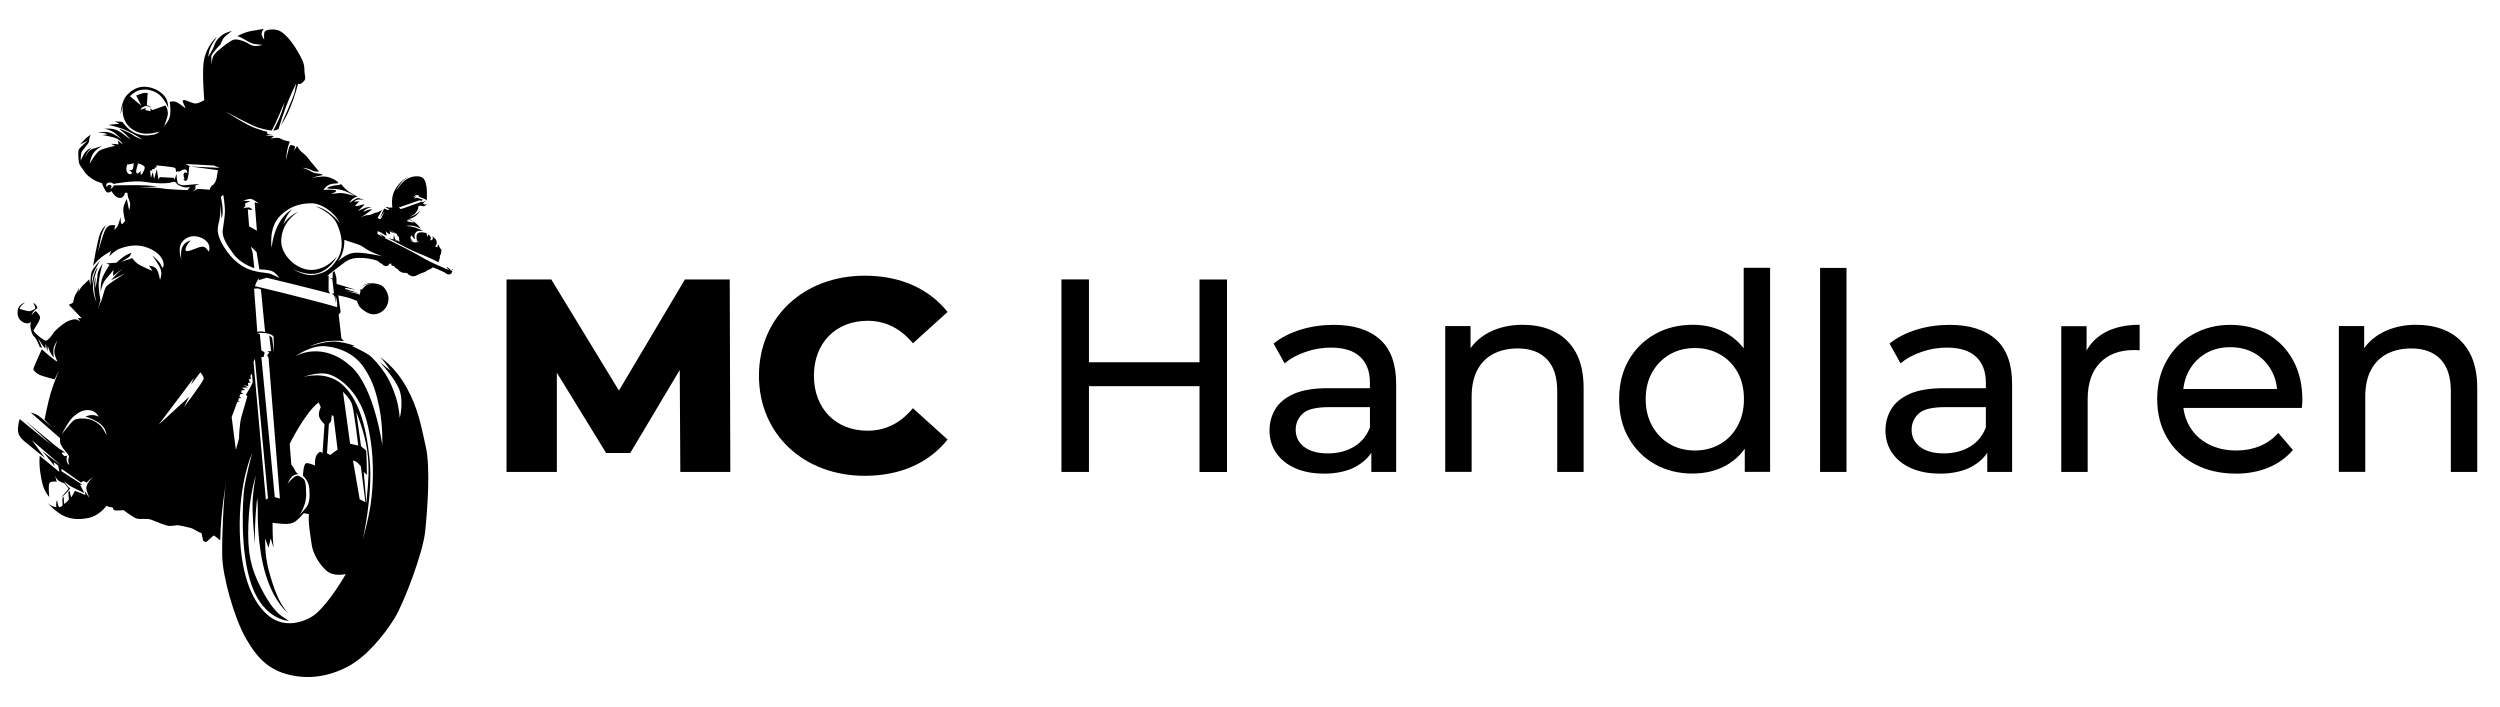
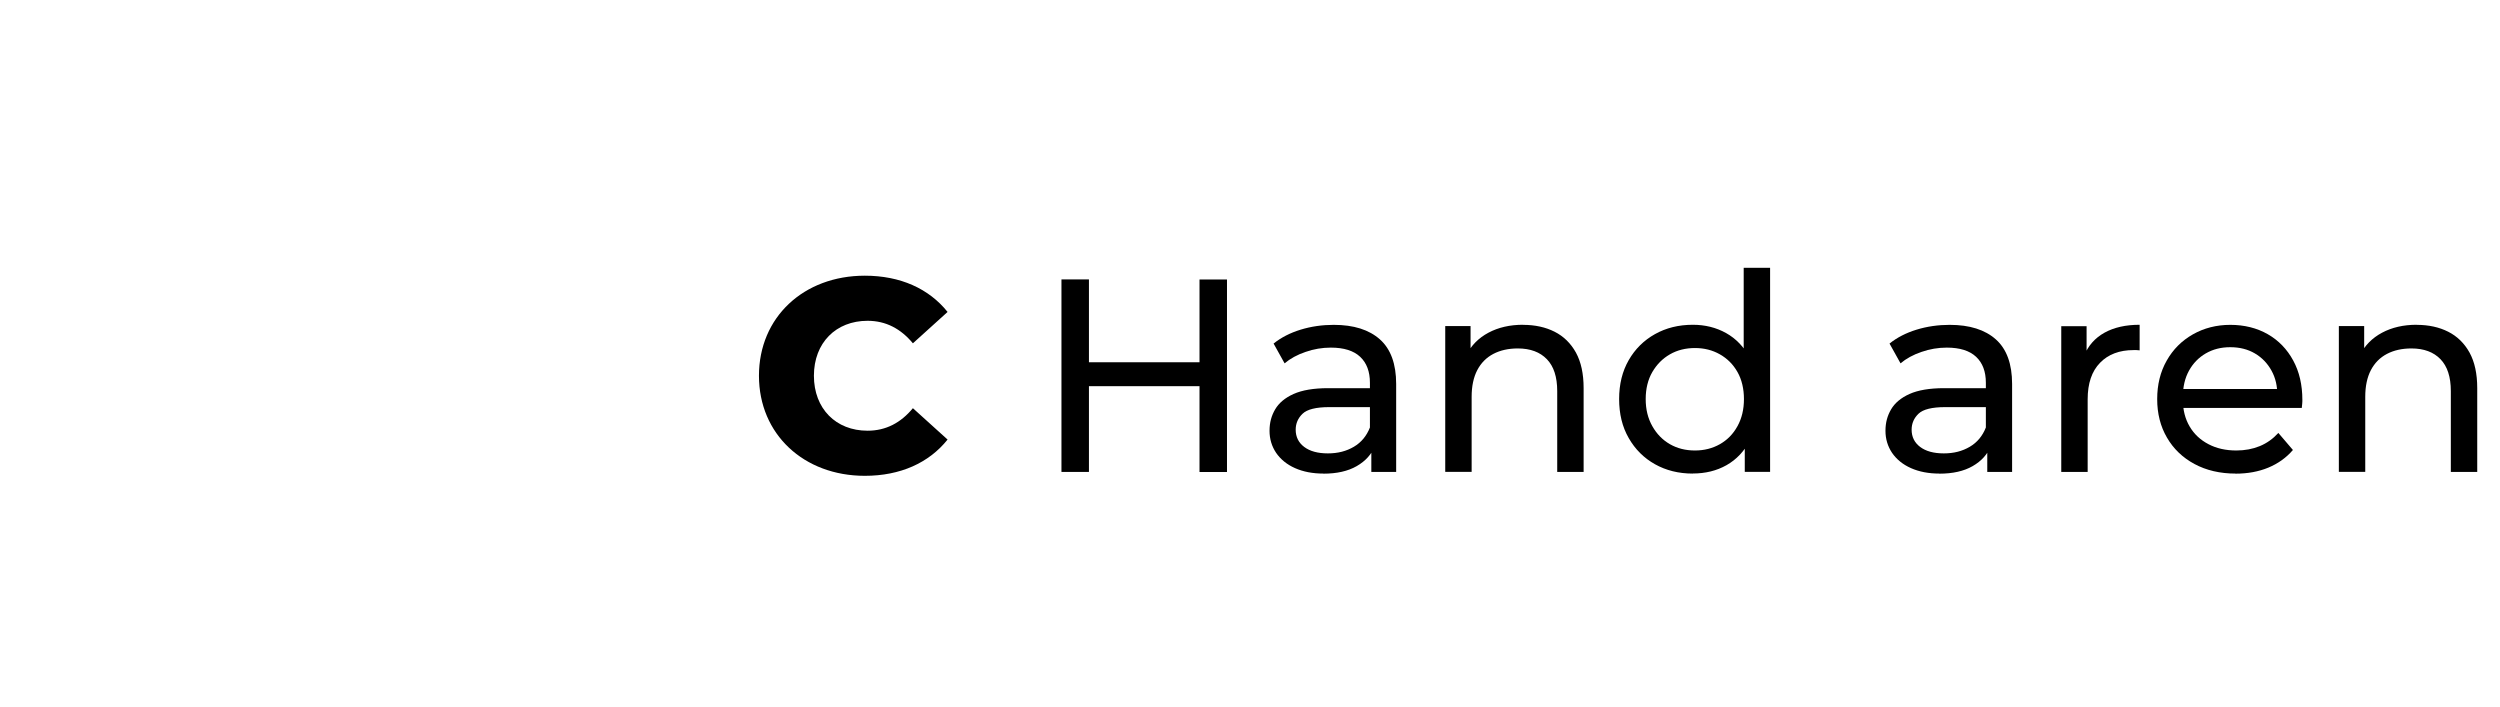
<svg xmlns="http://www.w3.org/2000/svg" id="Lager_1" version="1.1" viewBox="0 0 302.06 85.44">
-   <path d="M54.77,32.56s-.29.26-.32.1c-.03-.16-.41-.38-.41-.38l-.09.09s.21.08.27.18c.06.1-.16,0-.52-.15-.36-.16-1.66-.69-2.68-1.29-1.02-.6-1.31-.71-1.8-.98-.49-.28-2.76-1.38-2.76-1.38l.15-.07-.79-.48.43.43-.63-.35v-.35s.3.09.46.19c.16.1.61.42.62.34,0-.08-.07-.52-.07-.52,0,0,.38.45.46.33.09-.12-.02-.32-.02-.32l.74.31-1.04-.66s1.03.61,1.13.64.12.26.12.26l.16.1.1.65s-.11-.11-.2-.17c-.08-.06-.27,0-.27,0l-.23-.7-.03.55-.64-.16s.97.49,1.58.83c.61.34,1.35.7,2.52,1.18,1.18.48,1.95.9,1.95.9,0,0,.22-.48.18-.63-.04-.15.13-.28.16-.47.03-.19.07-.47-.03-.49-.1-.02-.3-.56-.3-.56l-.12.18.05.17-.33-.1s.17-.24.2-.37c.02-.13-.02-.3-.11-.46-.08-.16-.41-.38-.43-.41-.02-.03.11.22.06.34-.05.12-.32.18-.32.18,0,0,.11-.23.08-.37-.03-.14-.3-.39-.3-.39l-.08.33s-.11-.29-.13-.41c-.02-.11-.27-.1-.27-.1,0,0-.06-.04-.3-.05-.24,0-.42.02-.55.18-.13.15-.11.45-.06.75.03.15.18.23.32.27,0,0,0,0,0,0-.25,0-.5-.12-.5-.12l.22.15s-.35.02-.46-.07c-.11-.09-.47-.12-.47-.12,0,0,.33-.03.36-.03.04,0-.27-.21-.24-.37.03-.16.16-.28.16-.28l.09.17c.09.17.32.32.32.32,0,0-.1-.29-.08-.49.02-.21.21-.47.45-.52.24-.05.61.01.61.01,0,0-.46-.24-.93-.41-.47-.17-1.17-.22-1.17-.22,0,0,.51-.08.9,0,.38.07.89.34.89.34,0,0-.19-.29-.37-.47-.17-.18-.53-.45-.53-.45l.05.18s-.22-.03-.47-.07c-.25-.04-.37-.16-.37-.16,0,0,.11-.07.33-.07.22,0,.4.18.4.18,0,0-.07-.15-.17-.2-.11-.05-.47-.06-.47-.06,0,0,.33-.03.83-.31.5-.28.72-.8.72-.8-.52.7-1.33.81-1.33.81,0,0,.16-.05.45-.21.29-.17.38-.36.53-.59.15-.24.04-.53.29-.55.24-.02.35.07.5.06.15-.01.36-.29.36-.29,0,0-.06.03-.2.07-.14.04-.29-.05-.24-.13.05-.08.32-.29.32-.29,0,0-.32.15-.42.15-.11,0-.15-.07-.15-.07,0,0-.11.11-.39.18-.28.07-2.03.77-2.11.71-.08-.06-.2-.18-.2-.18l2.51-.87.4.15s-.18-.14-.2-.16c-.01-.02.28-.02.28-.02,0,0-.37-.15-.52-.2-.16-.05-.34-.08-.34-.08-.1.05-.24.09-.24.09.03-.16.2-.3.2-.3-.13,0-.36.19-.36.19.05-.13.19-.25.36-.29.17-.04.4.08.4.08l-.13.09s.72.25.83.33c.11.08.17.16.17.16,0,0,.08-.84,0-1.56-.09-.72-.29-1.2-.72-1.32-.42-.12-1.08-.08-1.72.3-.64.38-1.3,1.45-1.3,1.45,0,0,.2-.5.68-1.05.48-.55.94-.73.94-.73,0,0-.21.06-.49.25-.29.19-.96.74-1.34,1.6-.38.86-.19,1.89-.19,1.89,0,0-.23.02-.33.02-.1,0-.3-.07-.3-.07l-.17.02s.05.1.25.15c.21.05.09.21.06.21-.03,0-.51-.21-.51-.21l-.51,1.13.57-.79s-.41.85-.48.92c-.07.07-.33-.09-.35-.13-.02-.04.54-.96.54-.96,0,0-.47.31-.74.33s-.6.31-.96.3c-.36-.01-.93.3-.93.3,0,0,.32-.19.58-.37.26-.19.85-.62.85-.62-.46-.06-1.14.33-1.14.33l.23-.24c.23-.24.82-.36.82-.36h-.37c-.37-.01-1.3.49-1.3.49,0,0,.98-.87.77-.84-.21.03-1.17.38-1.04.15.12-.23.5-.5.5-.5l-.68.04s.22-.23.54-.27c.33-.04.74.13.74.13,0,0-.63-.37-.89-.28-.26.09-.92.56-.92.56,0,0,.05-.18.34-.46.3-.27.64-.29.64-.29,0,0-.38-.16-.96-.53-.58-.37-1.06-1-1.06-1,0,0-.09.15-.5.15s-1.41.3-1.1.39c.3.09,1.15-.04,2.06.31.9.34,1.14.6,1.14.6,0,0-.83-.27-1.36-.34-.52-.07-1.47.12-1.47.12,0,0,1-.38.53-.49-.47-.11-1.41-.02-1.41-.02,0,0,.28-.52.81-.68.53-.16,1.01-.04.97-.2-.04-.16-.73-.58-1.38-.71-.65-.13-1.85.15-1.85.15.47-.19,1.34-.35,1.34-.35l-.14-.14s-.92-.06-1.23-.29c-.31-.23-1.04-.45-1.04-.45,0,0,.54,0,1.05.27.51.28.92.16.92.16,0,0-.58-.69-.92-1.1-.33-.4-.58-.81-1.06-1.16-.48-.35-.66-.82-.66-.82-.1.21-.38.53-.38.53,0,0,.21-.44.09-.51-.11-.07-.51-.14-.51-.14-.28.34-.53,1.87-.53,1.87,0,0,0-.53.13-1.21.14-.68.33-1.07.33-1.07,0,0-.7-.08-1.07-.33-.38-.25-1.28-.02-1.28-.02l.43-.28-.27-.03c-.27-.03-.74-.01-.74-.01.42-.18.95-.05.95-.05,0,0-.31-.13-.58-.15-.27-.02-.17-.3-.17-.3,0,0-.41-.08-1.51-.47s-3.55-2-3.55-2c0,0,3.08,1.7,4.02,1.98.94.28,1.57.33,1.57.33.53-.86,1.52-3.38,1.52-3.38-.25,1.49-1.33,3.39-1.33,3.39.34,0,.65-.22.65-.22,0,0,.36-1.23.84-2.54.48-1.32,1.26-2.92,1.26-2.92,0,0-.02.34-.15.96-.12.62-1.66,4.05-1.66,4.05,1.28-1.8,2.06-5.01,2.06-5.01.2.15.52-.05.76-.37.23-.32,0-.55,0-1.38-.01-.82-.4-1.44-1.01-2.46-.61-1.02-1.46-1.96-2.08-2.2s-1.5-.11-1.68.1c-.17.21-.09.99-.09.99,0,0-.14-.12-.28-.52-.14-.4.25-.76.25-.76,0,0-.81.1-1.65.27-.84.17-1.55.6-1.55.6l.27.09c.27.09.93.54,1.39.74.47.19,1.35.21,1.35.21-.29.14-1.06.27-1.58-.08-.52-.35-1.44-.65-1.88-.54-.44.11-2.01,1.34-2.35,1.81-.34.46-.31,1.3-.31,1.3,0,0-.06-.78-.05-1.1,0-.31,1.12-1.44,1.12-1.44,0,0,.16-.42.32-.69.16-.27,1.04-.92,1.04-.92,0,0-.27.05-.71.23-.44.18-1.15.73-1.38,1.43-.23.69-.78,1.46-.78,1.46l.14-.68c.14-.68.94-1.72.94-1.72-.52.36-1.44,1.6-1.62,3.07-.18,1.48.08,4.56.08,4.56,0,0-.53.33-.95.4-.41.06-1.17-.4-1.47-.41s-.16.27-.01.58c.15.32.16.43.16.43,0,0-.59-.51-1.02-.73-.44-.22-.88-.06-.88-.06,0,0,.13.76.06,1.51-.07.75-.74,1.42-.74,1.42,0,0,.16-.35.39-1.12.23-.76-.23-1.38-.23-1.38l-1.56.56-.29-.2.07.34-.68-.15.13-.24-.71.21s.1-.25.48-.4c.37-.15.82.14.82.14-.08-.21-.51-.28-.51-.28l.11-1.49h-.34c-.34-.01-1.06.32-1.06.32l.63,1.22-1.39-1.15s.61-.57,1.05-.69c.44-.12,1.18-.25,2.13.25.94.5,1.46,1.86,1.46,1.86,0,0,0-.64-.24-1.11-.23-.47-.97-1.17-2.08-1.39-1.1-.22-1.96.19-2.67.95-.71.76-.77,2.32-.77,2.32l.32-1.27c-.06.29-.16.97.07,1.71.31.97,1.12,1.61,2.1,1.84.98.23,2.24-.2,2.24-.2,0,0-.23.27-.75.38s-1.35.2-2.24-.2c-.89-.4-1.51-1.33-1.51-1.33-.17-.06-.94-.07-.94-.07,0,0,.78.31.44.31-.34,0-1.2.11-1.2.11,0,0,1.25.26,2.09.63.85.37,2.01,1.12,2.01,1.12,0,0-.55-.11-1.14-.52-.59-.41-1.65-.78-1.65-.78,0,0,.07.13.46.41.39.28.94.98.94.98,0,0-1.08-.96-1.74-1.22-.66-.27-1.49-.14-1.49-.14,0,0,.37,0,.92.27s1.19,1.02,1.19,1.02c0,0-.84-.73-1.58-.87-.74-.14-1.29.05-1.29.05h.43c.43.01.75.19.75.19l-.63.09s1.4.2,1.87.49c.46.29.6.66.6.66l-.62-.52s.2.56.02.5c-.18-.06-.81-.07-.81-.07l.49.24s-1.4.29-1.87.56c-.47.28-1.21,1.6-1.21,1.6,0,0,.08-.67.4-1.2.32-.53,1.11-.96,1.11-.96,0,0-.69.24-1.2.39-.51.15-.83.95-.83.95.07-.52.73-1.1.73-1.1,0,0-.27.04-.66.44-.39.41-.63,1.13-.63,1.13,0,0-.02-.51.06-.92.08-.41.93-1.09.94-1.46,0-.37.21-.78.21-.78l-.32.22c-.32.22-.97.96-.97.96l.89-.44s-.9.82-1.03,1.02c-.13.2-.08,1.12,0,1.58.08.46.46.75.68,1.15.22.4.84.8,1.15.99.31.19.95.39.95.39,0,0,.27.74.52,1.02.25.27.64-.07.64-.07,0,0,.22.49.68.74.46.25.81-.07.89-.38.08-.31.36-.12.36-.12,0,0-.03.35.21.88.25.53-.02,1.18-.02,1.18l-.28-1.34s-.41.65-.42,1.24c-.01.6.22,1.38.22,1.38,0,0-.32.53-.45.36-.12-.17-.1-.85-.1-.85,0,0-.02.21-.23.82-.21.61-.54.76-.54.76l.14-.54-.33-.02c-.33-.02-.63.1-.89.57s-.87,2.66-.87,2.66c0,0,.25-1.37.39-1.94s.55-1.27.55-1.27c0,0-.36.26-.67.94-.31.68-.87,3.95-.87,3.95,0,0,.52-.66,1.03-1.05.5-.39,1.15-.73,1.15-.73l-.25.65s.67-.68,1.2-.9c.53-.22,1.7-.57,2.76-.35,1.06.22,2.05.82,2.43,1.52.39.7.13,1.44-.07.87-.2-.57-1.1-1.23-1.1-1.23,0,0,.71.91.98,1.57.27.66-.05,1.36-.05,1.36,0,0-.13-.93-.42-1.31-.29-.39-.9-.4-.9-.4l.42.63s-1.47-.61-1.85-.91c-.38-.31-.6-.64-.6-.64l-1.32.45s.8-.47.96-.62c.16-.15.26-.46.26-.46-.84.2-1.81,1.18-1.81,1.18l-1.24.09.42.16s-.45.62-.81,1.41c-.35.79-.27,1.9-.27,1.9,0,0,.1-1.01.71-1.68.61-.67.92-1.19.84-.91-.08.28-.05.62-.05.62l1.2-.92s-.1.1-.48.43c-.38.33-.97,1.01-.97,1.01l1.71-.81s-2.07,1.24-2.32,1.62-.45,1.53-.61,1.77c-.16.24-.33.89-.33.89,0-.14.27-1.09.27-1.09,0,0-.29-1.27-.2-2.18.09-.91.46-2.19.46-2.19,0,0-.63.88-.62,1.38,0,.5-.26,1.6-.26,1.6-.03-.5.04-1.36.04-1.36-.47,1.06.08,2.97.08,2.97,0,0-.34-.66-.4-1.64-.05-.98.57-2.52.57-2.52-.52.52-.7,2.08-.7,2.08,0,0-.06-.58.09-1.12.15-.54.9-1.76.9-1.76,0,0-.8.81-1,1.3-.21.49-.17,1.73-.17,1.73l-.16-.76s-.51.5-.77.74c-.26.24-.54.79-.54.79l.1-.57s-.31.75-.43.86c-.12.11-.29.86-.29.95,0,.09-.53.29-.53.29l1.56,1.63-.47-.02.29.42-.3-.19c-.3-.19-.95,0-1.43.27-.47.28-1.38,1.04-1.56,1.38-.18.34-.73.93-.91.85-.18-.07-.68-.38-1.12-.82-.45-.43-.3-.47-.22-.6.09-.13.77-1.14.69-1.45-.08-.31-.51-.71-.51-.71-.2.11-.52.5-.52.5.11-.48.71-.85.71-.85-.04-.38-.5-.66-.5-.66,0,0,.29.6.24.7-.04.1-.56.35-.75.34-.18,0-1.15-.29-1.15-.29.11-.42.68-.77.68-.77,0,0-.84.2-.91,1.01-.07.81.26,1.18.76,1.42.49.24.85-.07.85-.07,0,0-.12.37-.05.7.07.33.17.86.45,1.07.28.22.67,1.25.67,1.25,0,0,.3.13.27.06-.03-.07-.51-1.17-.51-1.17,0,0,.08.13.4.63.32.5.51.66.51.66l.05-.62.18.98.08-.65s.04.23.26.7c.22.47.47.68.47.68,0,0-.11-.4-.07-.93.04-.53.47-1.1.47-1.1,0,0-.35.78-.36,1.29,0,.51.39,1.24.39,1.24l-.23-.12c-.23-.12-1.67-1.37-1.67-1.37,0,0-1.02,2.2-1.02,2.38s.35.5.74.7c.39.19,1.82.54,1.82.54l.52-1.01s-.67,1.58-.98,2.65c-.32,1.07-.75,3.24-.75,3.24l.94.94s-1.36-1.23-1.74-1.47-.86-.33-.86-.33l3.53,3.09s-.05.54.13.84c.18.3.19.36.6.83.4.48.4.52.3.79-.1.27.09.77.09.77,0,0-.28-.16-.32-.55-.04-.38.08-.57.08-.57l-.33.07s-.42-.31-.31-.42c.12-.11.43.02.43.02,0,0-.48-.36-.72-.48-.24-.12-4.23-3.49-4.23-3.49l3.29,3.04-3.87-3.15c-.12.18-.27,1.05-.21,1.49.06.44.28.79.8,1.22.52.44,2.45,1.99,2.45,1.99l-1.58-2.16,3.58,3.1-2.37-1.79.47.51,1.07,1.31-.12-.47.55.41.14.77-2.37-1.95c-.12,1.14.11,2.56.35,3.47.24.91.8,1.51.8,1.51,0,0-.13-1.28,0-1.63s.9-.21.9-.21l-.2-.77c.03.11.11.3.27.49.24.29.87.48.87.48l.5.63c-.22.32-.89,1.04-.89,1.04.5-.28,1.08-1.06,1.08-1.06l-.21-.17c-.21-.17-.54-.73-.54-.73,0,0,.38.38.77.61.39.23,1.69.84,1.69.84l-.51-1h.27s-2.52-1.63-2.52-1.63v-.3s2.35,1.66,2.35,1.66l.3-.18.42.19c.38-.52.76-.63.76-.63-.26.11-.85.82-.83,1.29.02.47.38,1.16.38,1.16-.2-.17-.57-.83-.57-.83l.09.51-1.27-.51-.44.8c-.14-.29-.21-.8-.21-.8,0,0-.16.11-.15.2.01.09.06.88.06.88-.17.2-.55.52-.55.52-.07-.27-.07-.9-.07-.9l-.12.15c-.12.15.03.74-.03.91-.06.17-.42.22-.42.22-.15-.23-.23-.81-.23-.81-.16.07-.1.81-.1.81-.75-.11-1-.51-1-.51,0,0,.18.39,1.29,1.2,1.11.82,2.46.88,3.7.59,1.2-.28,2.06-1.38,2.07-1.46.04.03.27.17.58.19.35.02.14.2.32.33.18.13,1.17.02,1.17.02,0,0,1.16.9,1.6,1.02.44.12,1.22-.06,1.72.13.49.19,1.62.65,1.99.73.37.08,1.18-.06,1.18-.06,0,0,.57.07,1.02.19.45.12.64.08,1.19.42.55.34.71.33.71.33l.21.93s.14.13.31.16c.17.03.88-.85,1.01-.78s.74.58.74.58c.06-3.51.72-7.12.72-7.12-.31,1.71-.53,6.71-.48,9.03.04,2.32,1.38,7.36,2.88,9.97,1.5,2.61,2.95,3.82,5.24,4.37,2.29.55,4.7.24,7.04-.99,2.34-1.22,4.49-3.96,5.65-5.83,1.16-1.87,3.45-7.97,3.71-10.48.26-2.51.66-7.68.08-10.25-.58-2.57-.91-4.61-2.33-7.18-1.42-2.57-3.22-3.67-3.22-3.67.59.51,1.26,1.64,1.26,1.64l-1.29-1.05s1.98,2.07,2.44,3.53c.46,1.46-.01,3.25-.01,3.25,0,0-.08-1.28-.44-2.42-.36-1.14-.77-2.1-1.34-2.97-.57-.86-1.44-1.88-1.96-2.24-.52-.36-2.06-1.09-2.06-1.09h.38s-1.29-.48-2.48-.52c-1.19-.04-3.02.6-3.02.6,0,0,.77-.39,1.82-.59,1.05-.19,2.36-.07,2.36-.07l-.31-.31-.33-2.92s.24-.14.23-.33c-.02-.19-.28-1.96-.28-1.96,0,0,1.27.26,1.61.41.34.16.66.26.66.26,0,0,0,.09.14.41.13.31.37.55.88.88.51.33,1.17.5,1.88.07.7-.44.9-1.13.9-1.65,0-.52-.32-1.14-.65-1.44-.33-.3-1.13-.45-1.63-.41-.51.04-.87.37-.87.37l.32-.16c.32-.16.98-.17.98-.17,0,0-.45.04-.71.14-.26.1-.63.56-.63.56l-.3.07.13.13c-.07.16-.17.54-.17.54l-.06-.16-1.6-.4,1.62.28-1.66-.5v-.14s1.31.24,1.31.24l-2.36-.72s.01-.6-.02-.76c-.03-.16-.23-.79-.23-.79l-.22.19v.7s-.36-.06-.36-.06l.32.14.2,1.72-.27.07s.18.03.29.2c.11.17.23,1.01.23,1.01l-.06-.99s.05.04.14.53c.09.48.05.86.05.86,0,0-.71-.21-1.28-.37-.57-.16-3.64-.95-5.07-1.31-1.44-.36-3.57-.86-3.57-.86,0,0,0-.09.13-.37.12-.29.39-.65.39-.65l-.08.3s.94-.3.96-.3c.02,0,.8.19,3.33.81,2.53.62,4.37,1.11,4.37,1.11,0,0-.21-.29-.21-.39,0-.1.01-1.81.01-1.81l-.21.08s1.78-1.42,2.26-1.74c.48-.32,1.02-.5,2.05-.45,1.04.05,1.81.35,1.81.35,0,0,.08.04.2.17.12.14.36.19.36.19,0,0,.01.14.33.25.32.11.46-.13.52-.22.06-.08.24-.06.24-.06,0,0,0,.16.04.21.04.05.32.12.32.12,0,0,.01.05.14.17.13.12.31.18.31.18l.04.08c.04.08.27.25.48.32.21.07.6.05.6.05l.03.07c.03.07.17.16.32.24.15.08.3.11.48.09.18-.02.46-.17.67-.28.2-.11.49-.17.67-.25.18-.08.17-.19.38-.23.21-.05.56-.32.56-.32,0,0,1.25.51,1.43.64.18.14.42.32.7.17s.18-.55.18-.55ZM12.33,51.64c-.31-.39-.97-.86-1.56-.99-.59-.14-1.48-.13-1.84.12-.36.25-1.47,1.71-1.47,1.71,0,0,.83-1.66,1.45-2.18.62-.52,1.22-.85,1.97-.73.75.11,1.04.79,1.04.79-.76-.47-1.61-.01-1.61-.01,0,0,.65.1,1.61.72.96.63.94,1.51.94,1.51,0,0-.23-.54-.54-.93ZM29.38,24.26s.6-.25.91-.23c.31.02.99.56.99.56l-.51-.15.27,3.44-.94-.54-.16-2.04.54.08s-.01-.14-.27-.27c-.25-.13-.84.07-.84.07l.25-.22.02-.41.62-.25-.87-.04ZM16.52,20.32c.15-.45.15-.59.15-.59.31.08.82.28.82.53,0,.24-.39.97-.47.83-.08-.15,0-.51,0-.51,0,0-.07.18-.3.34-.23.15-.35-.13-.2-.59ZM15.35,19.87c.5,0,.8-.16.8-.16,0,0-.01.61-.14.76-.13.15-.38.06-.41.06-.03,0,.38.26.34.4-.05.14-.4.23-.59-.15s.02-.91.02-.91ZM19.67,22.76c-.99-.13-2.95-.12-2.95-.12l2.33-.1s-.98-.16-2.63-.17c-1.65-.01-2.71.04-2.71.04,0,0,.05.13-.18.3l-.23.17s.35-.39.05-.52c-.3-.13-.47.25-.47.25,0,0-.19-.44.22-.54.41-.09.61.15.61.15,0,0,2.45-.48,3.87-.24,1.42.24,2.53.18,2.9.11.37-.07.63-.25.82.03.19.27.36.29.75.45.38.16.9.02.9.02l-.29.38s-1.99-.06-2.98-.19ZM22.24,49.16l.61-1.22-3.68,3.37,4.27-5.67-.37.85,1.14-1.5s.39.42.4.75c.01.32-2.37,3.43-2.37,3.43ZM25.2,30.42s-.26-.64-.79-.62c-.53.02-2.03.92-2,.36.04-.55.64-1.11.64-1.11,0,0-.57.1-.94.64-.36.53-.2,1.65-.2,1.65,0,0-.37-1.03-.1-1.75.27-.72,1.22-1.34,2.38-.91,1.16.44,1.1,1.22,1.1,1.22.07.33-.11.52-.11.52ZM26.22,21.34c-.12.54-.27.88-.57,1.06-.3.18-.28.52-.28.52l-1.49-.1-.6.34.33-.31v-.44s.48-.19.48-.19l-1.92.17s-.61-.05-.71-.31c-.09-.26-.14-1.07-.14-1.07l-.23.74-.07-.26-1.72-.09-.15.31-.21-1.28-.32,1.2-.16-.86-.23.74-.1-.9h.27s-.03-.18-.03-.18h.28s.08-.17.08-.23c-.01-.01-.02-.02,0-.02,0,0,.01,0,0,.02.04.04.15.11.15.11l.02-.33s2.13.19,2.25.31c.13.12.11.49.11.49l.24-.1s.1.14.27,0c.17-.14.46-.23.66-.2.2.04.19.45.19.45,0,0-.18-.2-.37-.03-.19.17.05.73.05.73h-.16s.06.05.16.17c.1.12.28.1.4-.32.12-.42.14-1.28.14-1.28l.12-.11-.55-.28,3.44.19.69.28-3.48-.16,3.26.44s0,.23-.13.76ZM28.49,54.3l-.5-3.9.69-1.86h.28s-.2-.15-.2-.15l.12-.3.3.02-.25-.17.08-.3.41-.05-.28-.16.05-.26.42-.04-.37-.29.73-.03-.56-.28.62.14s-.11-.31-.07-.38c.04-.08.34-.03.34-.03,0,0-.22-.21-.22-.35,0-.13.29-.18.29-.18,0,0-.11-.06-.11-.29,0-.23.19-.24.19-.24l.08.95-.06.19c-.06.19-.76,1.37-.76,1.37l.17.14s-.37,1.41-.67,2.36c-.3.94-.33,2.74-.33,2.74l-.37,1.36ZM42.3,53.61l-.86-6.27s.74.71,1.03,1.34.81,5.16.81,5.16l-.97-.23ZM44.25,54.44l-.63-.52-.57-4.12s.98,2.31,1.31,4.57c.33,2.27.1,4.22,0,5.34l-.09,1.12-.32-3.81.38.36s-.02-2.27-.09-2.94ZM42.65,55.65s.37.03.66.37l.29.33.55,4.32-.69-.34-.81-4.68ZM44.8,60.85c-.32,2.14-.97,4.29-.97,4.29,0,0,1.25-5.32.83-9.6-.42-4.28-1.4-7.44-3.37-9.13-1.96-1.68-4.61-.86-4.61-.86,0,0,1.33-.55,2.64-.41,1.31.14,3.99,1.89,5,5.79,1.01,3.9.79,7.78.47,9.92ZM40.78,54.33l-.89.64-.38-.21.23-3.56s.27-.22.28-.42c0-.2.07-.62.07-.62l.2.1.5,4.07ZM39.38,41.84c1.86.17,3.54,1.03,4.57,2.54,1.03,1.52,1.48,2.87,1.9,4.98.42,2.11.34,4.42.34,4.42,0,0-.95-6.91-3.73-9.47-2.79-2.55-5.54-1.97-6.79-1.24,0,0,1.85-1.41,3.71-1.24ZM35.62,56.8c-.09-.3-.42-.65-.42-.65l-.2-2.52s1.87-3.8,3.5-5.01l.26.57s-.26.48-.23.98.68,1.09.68,1.09l-.25,3.56s-.15-.49-.58-.01c-.43.48-.31,1.44-.31,1.44,0,0-.62-.3-1.03-.29-.41,0-.43,1.54-.43,1.54,0,0,.67.52.76,1.51.08.98.05,1.74-.35,2.27-.41.53-.81.91-.81.91,0,0,.82-1.17.78-2.46s-.03-1.73-.5-2.01c-.46-.28-.59-.37-1.02-.02-.43.35-.74.77-.74.77,0,0,.3-.69.6-.93.3-.24.7-.27.7-.27,0,0-.31-.18-.4-.48ZM35.64,63.04c.52-.37,1.06-1.04,1.06-1.04l.62.12c-.1,1.1.22,2.79.35,3.74.13.95.83,2.23,1.73,3.06.9.83,2.38.44,2.38.44-.61,1.07-2.63,4.33-4.2,5.21-1.57.88-3.56,1.15-5.19-.22-1.62-1.37-3.28-4.25-3.42-10.14-.14-5.9,1.47-9.41,1.47-9.41,0,0-.75,2.92-.93,4.21-.17,1.29-.59,7.67.93,11.8,1.52,4.14,4.46,4.21,4.46,4.21l-.71-.47c-.71-.47-1.59-1.37-2.72-3.63-1.14-2.26-1.6-4.05-1.46-7.66.14-3.62.9-5.8.9-5.8,0,0-.23,1.04-.37,2.73-.14,1.69.26,5.51.26,5.51-.06-2.9.27-5.51.27-5.51,0,0,.08.58.07,1.13,0,.55-.1,4.66.97,8.13,1.07,3.47,2.69,4.61,2.69,4.61-1.12-1.16-1.78-3.14-2.32-5.1-.53-1.96-.44-3.89-.44-3.89l.4,1.11.27-1.13.34,1.14c-.13-1.16-.12-3.02-.12-3.02,0,0,.4.04.83.09.44.05,1.36.14,1.88-.23ZM30.64,43.7l.16-.35,1.58,16.87-.26.14-1.49-16.66ZM33.06,40.79l.03,1.81-.21-1.81-.35-.26.22,1.88-.46.06.24.12-.25.36.17.27,1.37,17.02-.62-.17-1.62-16.94h.28s.11-.56.11-.56l-.39-.24-.18-1.95-.31-.15s.77-.07,1.39.1c.62.17.59.45.59.45ZM31.53,35l.5,5.13s-.56-.2-.94-.02l-.39-5.22s.55-.14.83.11ZM32.85,33.16c-.56-.26-.91-.11-2.25-.45-1.34-.35-2.57-1.3-3.55-2.89-.98-1.59-.77-2.29-.59-3,.18-.72.21-2.12.21-2.12l.08,1.67c.39-.64-.07-2.58-.07-2.58l.3-.26s.21,1.35.2,1.97c-.01.63-.16,1.53-.27,2.31-.11.78.44,1.73,1.33,2.92.89,1.19,2.49,1.67,2.49,1.67l-.21-1.92-.22-.67c.28.19.71.68.71.68l.32,2.05s1.06.02,1.53.22c.47.2.9.81.9.81,0,0-.36-.16-.92-.42ZM37.93,33.21c-1.12.21-2.6-.73-2.6-.73,0,0,1.91,1.04,3.37.42,1.45-.62,2.01-1.95,2.01-1.95,0,0-1.01,1.51-2.89,1.66-1.88.15-3.99-1.79-3.84-3.69.15-1.89,1.34-2.86,2.07-3.34,0,0-1.24.53-1.81,1.54,0,0,.43-1.41,1.15-1.89,0,0-2.15.95-2.57,4.71,0,0-.41-2.44,1.03-3.86,1.43-1.42,2.93-1.53,3.91-1.51.98.02,2.58.94,3.28,2.36,0,0-1.3-1.71-2.91-1.99,0,0,1.94.7,2.58,2.11.64,1.41.89,3.01,0,4.34-.9,1.33-1.64,1.62-2.76,1.83ZM45.62,30.85c-.55-.1-2.3-.46-3.12-.26-.82.19-1.71,1.03-1.71,1.03.92-1.08.81-2.64.81-2.64,0,0,1.04.36,1.62.54.58.18.92.55,1.5.84.58.29,1.45.59,1.45.59l-.55-.1Z" />
  <g>
-     <path d="M82.2,57.02l-.07-12.32-5.98,10.03h-2.92l-5.95-9.7v11.99h-6.08v-23.25h5.41l8.17,13.42,7.97-13.42h5.42l.07,23.25h-6.05Z" />
    <path d="M91.7,45.4c0-7.08,5.41-12.09,12.79-12.09,4.29,0,7.74,1.56,10,4.38l-4.19,3.79c-1.46-1.76-3.26-2.72-5.48-2.72-3.82,0-6.48,2.66-6.48,6.64s2.66,6.64,6.48,6.64c2.23,0,4.02-.96,5.48-2.72l4.19,3.79c-2.26,2.82-5.71,4.38-10,4.38-7.37,0-12.79-5.02-12.79-12.09Z" />
    <path d="M131.57,57.02h-3.32v-23.26h3.32v23.26ZM145.22,46.66h-13.99v-2.89h13.99v2.89ZM144.93,33.77h3.32v23.26h-3.32v-23.26Z" />
    <path d="M159.91,57.22c-1.31,0-2.45-.22-3.44-.66-.99-.44-1.74-1.06-2.28-1.84-.53-.79-.8-1.68-.8-2.67s.23-1.82.68-2.59,1.2-1.4,2.23-1.86c1.03-.46,2.42-.7,4.17-.7h5.58v2.29h-5.45c-1.59,0-2.67.27-3.22.8-.55.53-.83,1.17-.83,1.93,0,.86.34,1.56,1.03,2.08.69.52,1.64.78,2.86.78s2.24-.27,3.14-.8c.9-.53,1.54-1.31,1.94-2.33l.63,2.19c-.42,1.04-1.16,1.87-2.23,2.48-1.06.61-2.4.91-4.02.91ZM165.69,57.02v-3.72l-.17-.7v-6.35c0-1.35-.39-2.4-1.18-3.14s-1.97-1.11-3.54-1.11c-1.04,0-2.06.17-3.06.52-1,.34-1.84.8-2.53,1.38l-1.33-2.39c.91-.73,2-1.29,3.27-1.68,1.27-.39,2.61-.58,4-.58,2.41,0,4.27.59,5.58,1.76,1.31,1.17,1.96,2.97,1.96,5.38v10.63h-3.02Z" />
    <path d="M184.03,39.25c1.44,0,2.71.28,3.8.83s1.96,1.4,2.58,2.52c.62,1.13.93,2.56.93,4.29v10.13h-3.19v-9.77c0-1.71-.42-2.99-1.25-3.85-.83-.86-2-1.3-3.51-1.3-1.13,0-2.12.22-2.96.66-.84.44-1.49,1.1-1.94,1.96s-.68,1.94-.68,3.22v9.07h-3.19v-17.61h3.06v4.75l-.5-1.26c.58-1.15,1.46-2.05,2.66-2.69,1.2-.64,2.59-.96,4.19-.96Z" />
    <path d="M204.53,57.22c-1.71,0-3.23-.38-4.57-1.13-1.34-.75-2.4-1.81-3.17-3.16-.78-1.35-1.16-2.92-1.16-4.72s.39-3.36,1.16-4.7c.77-1.34,1.83-2.39,3.17-3.14,1.34-.75,2.86-1.13,4.57-1.13,1.48,0,2.82.33,4.02,1s2.15,1.66,2.87,2.99c.72,1.33,1.08,2.99,1.08,4.98s-.35,3.65-1.05,4.98c-.7,1.33-1.64,2.33-2.84,3.01-1.2.68-2.56,1.01-4.09,1.01ZM204.79,54.43c1.11,0,2.11-.25,3.01-.76.9-.51,1.61-1.23,2.13-2.18.52-.94.78-2.03.78-3.27s-.26-2.35-.78-3.27c-.52-.92-1.23-1.63-2.13-2.14-.9-.51-1.9-.76-3.01-.76s-2.14.25-3.02.76c-.89.51-1.59,1.22-2.13,2.14-.53.92-.8,2.01-.8,3.27s.27,2.33.8,3.27c.53.94,1.24,1.67,2.13,2.18.89.51,1.89.76,3.02.76ZM210.81,57.02v-4.75l.2-4.09-.33-4.09v-11.73h3.19v24.65h-3.06Z" />
-     <path d="M219.91,57.02v-24.65h3.19v24.65h-3.19Z" />
    <path d="M234.33,57.22c-1.31,0-2.45-.22-3.44-.66-.99-.44-1.74-1.06-2.28-1.84-.53-.79-.8-1.68-.8-2.67s.23-1.82.68-2.59,1.2-1.4,2.23-1.86c1.03-.46,2.42-.7,4.17-.7h5.58v2.29h-5.45c-1.59,0-2.67.27-3.22.8-.55.53-.83,1.17-.83,1.93,0,.86.34,1.56,1.03,2.08.69.52,1.64.78,2.86.78s2.24-.27,3.14-.8c.9-.53,1.54-1.31,1.94-2.33l.63,2.19c-.42,1.04-1.16,1.87-2.23,2.48-1.06.61-2.4.91-4.02.91ZM240.11,57.02v-3.72l-.17-.7v-6.35c0-1.35-.39-2.4-1.18-3.14s-1.97-1.11-3.54-1.11c-1.04,0-2.06.17-3.06.52-1,.34-1.84.8-2.53,1.38l-1.33-2.39c.91-.73,2-1.29,3.27-1.68,1.27-.39,2.61-.58,4-.58,2.41,0,4.27.59,5.58,1.76,1.31,1.17,1.96,2.97,1.96,5.38v10.63h-3.02Z" />
    <path d="M249.05,57.02v-17.61h3.06v4.78l-.3-1.2c.49-1.22,1.31-2.15,2.46-2.79,1.15-.64,2.57-.96,4.25-.96v3.09c-.13-.02-.26-.03-.38-.03h-.35c-1.71,0-3.06.51-4.05,1.53-1,1.02-1.5,2.49-1.5,4.42v8.77h-3.19Z" />
    <path d="M270.11,57.22c-1.88,0-3.54-.39-4.97-1.16-1.43-.77-2.54-1.84-3.32-3.19-.79-1.35-1.18-2.9-1.18-4.65s.38-3.3,1.15-4.65c.76-1.35,1.82-2.41,3.16-3.17,1.34-.76,2.85-1.15,4.53-1.15s3.21.38,4.52,1.13c1.31.75,2.33,1.81,3.07,3.17s1.11,2.95,1.11,4.77c0,.13,0,.29-.02.47-.01.18-.03.34-.05.5h-14.98v-2.29h13.32l-1.3.8c.02-1.13-.21-2.14-.7-3.02-.49-.89-1.16-1.58-2.01-2.08s-1.84-.75-2.97-.75-2.09.25-2.96.75c-.86.5-1.54,1.2-2.03,2.09s-.73,1.92-.73,3.07v.53c0,1.17.27,2.22.81,3.14.54.92,1.3,1.63,2.28,2.14.97.51,2.09.76,3.36.76,1.04,0,1.99-.18,2.84-.53.85-.35,1.6-.89,2.24-1.59l1.76,2.06c-.8.93-1.79,1.64-2.97,2.13-1.18.49-2.51.73-3.97.73Z" />
    <path d="M292,39.25c1.44,0,2.71.28,3.8.83s1.96,1.4,2.58,2.52c.62,1.13.93,2.56.93,4.29v10.13h-3.19v-9.77c0-1.71-.42-2.99-1.25-3.85-.83-.86-2-1.3-3.51-1.3-1.13,0-2.12.22-2.96.66-.84.44-1.49,1.1-1.94,1.96s-.68,1.94-.68,3.22v9.07h-3.19v-17.61h3.06v4.75l-.5-1.26c.58-1.15,1.46-2.05,2.66-2.69,1.2-.64,2.59-.96,4.19-.96Z" />
  </g>
</svg>